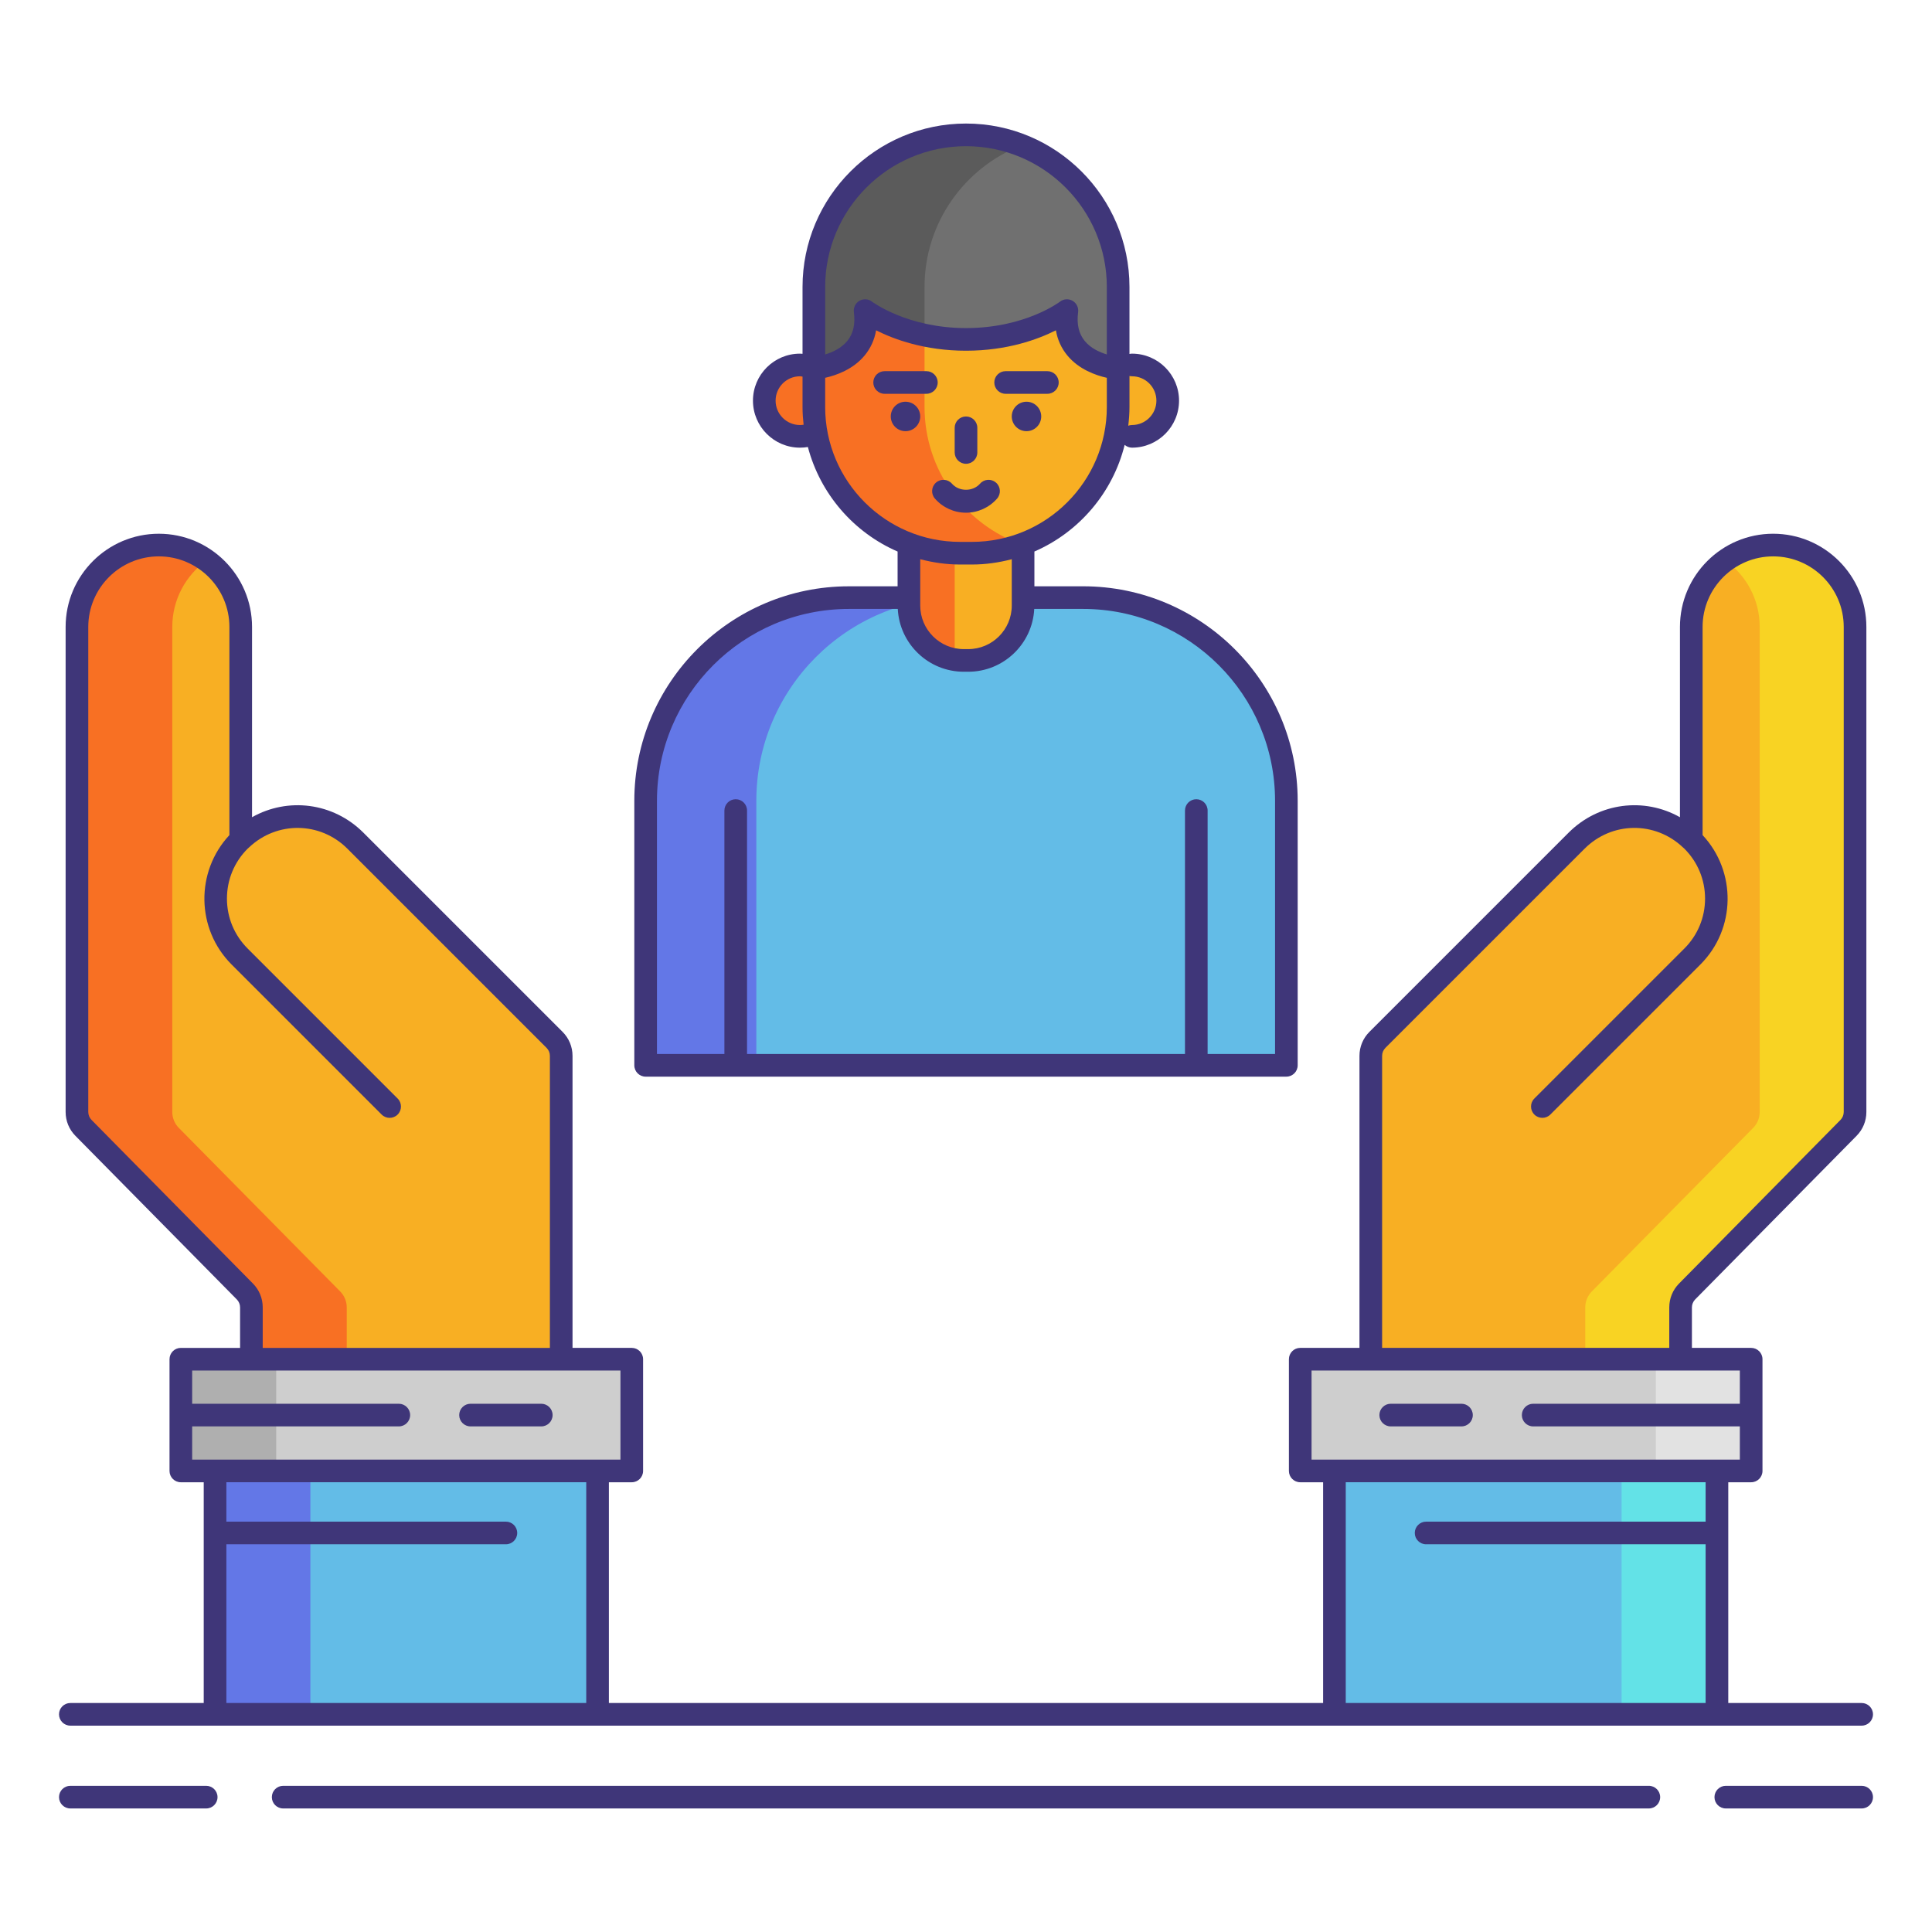
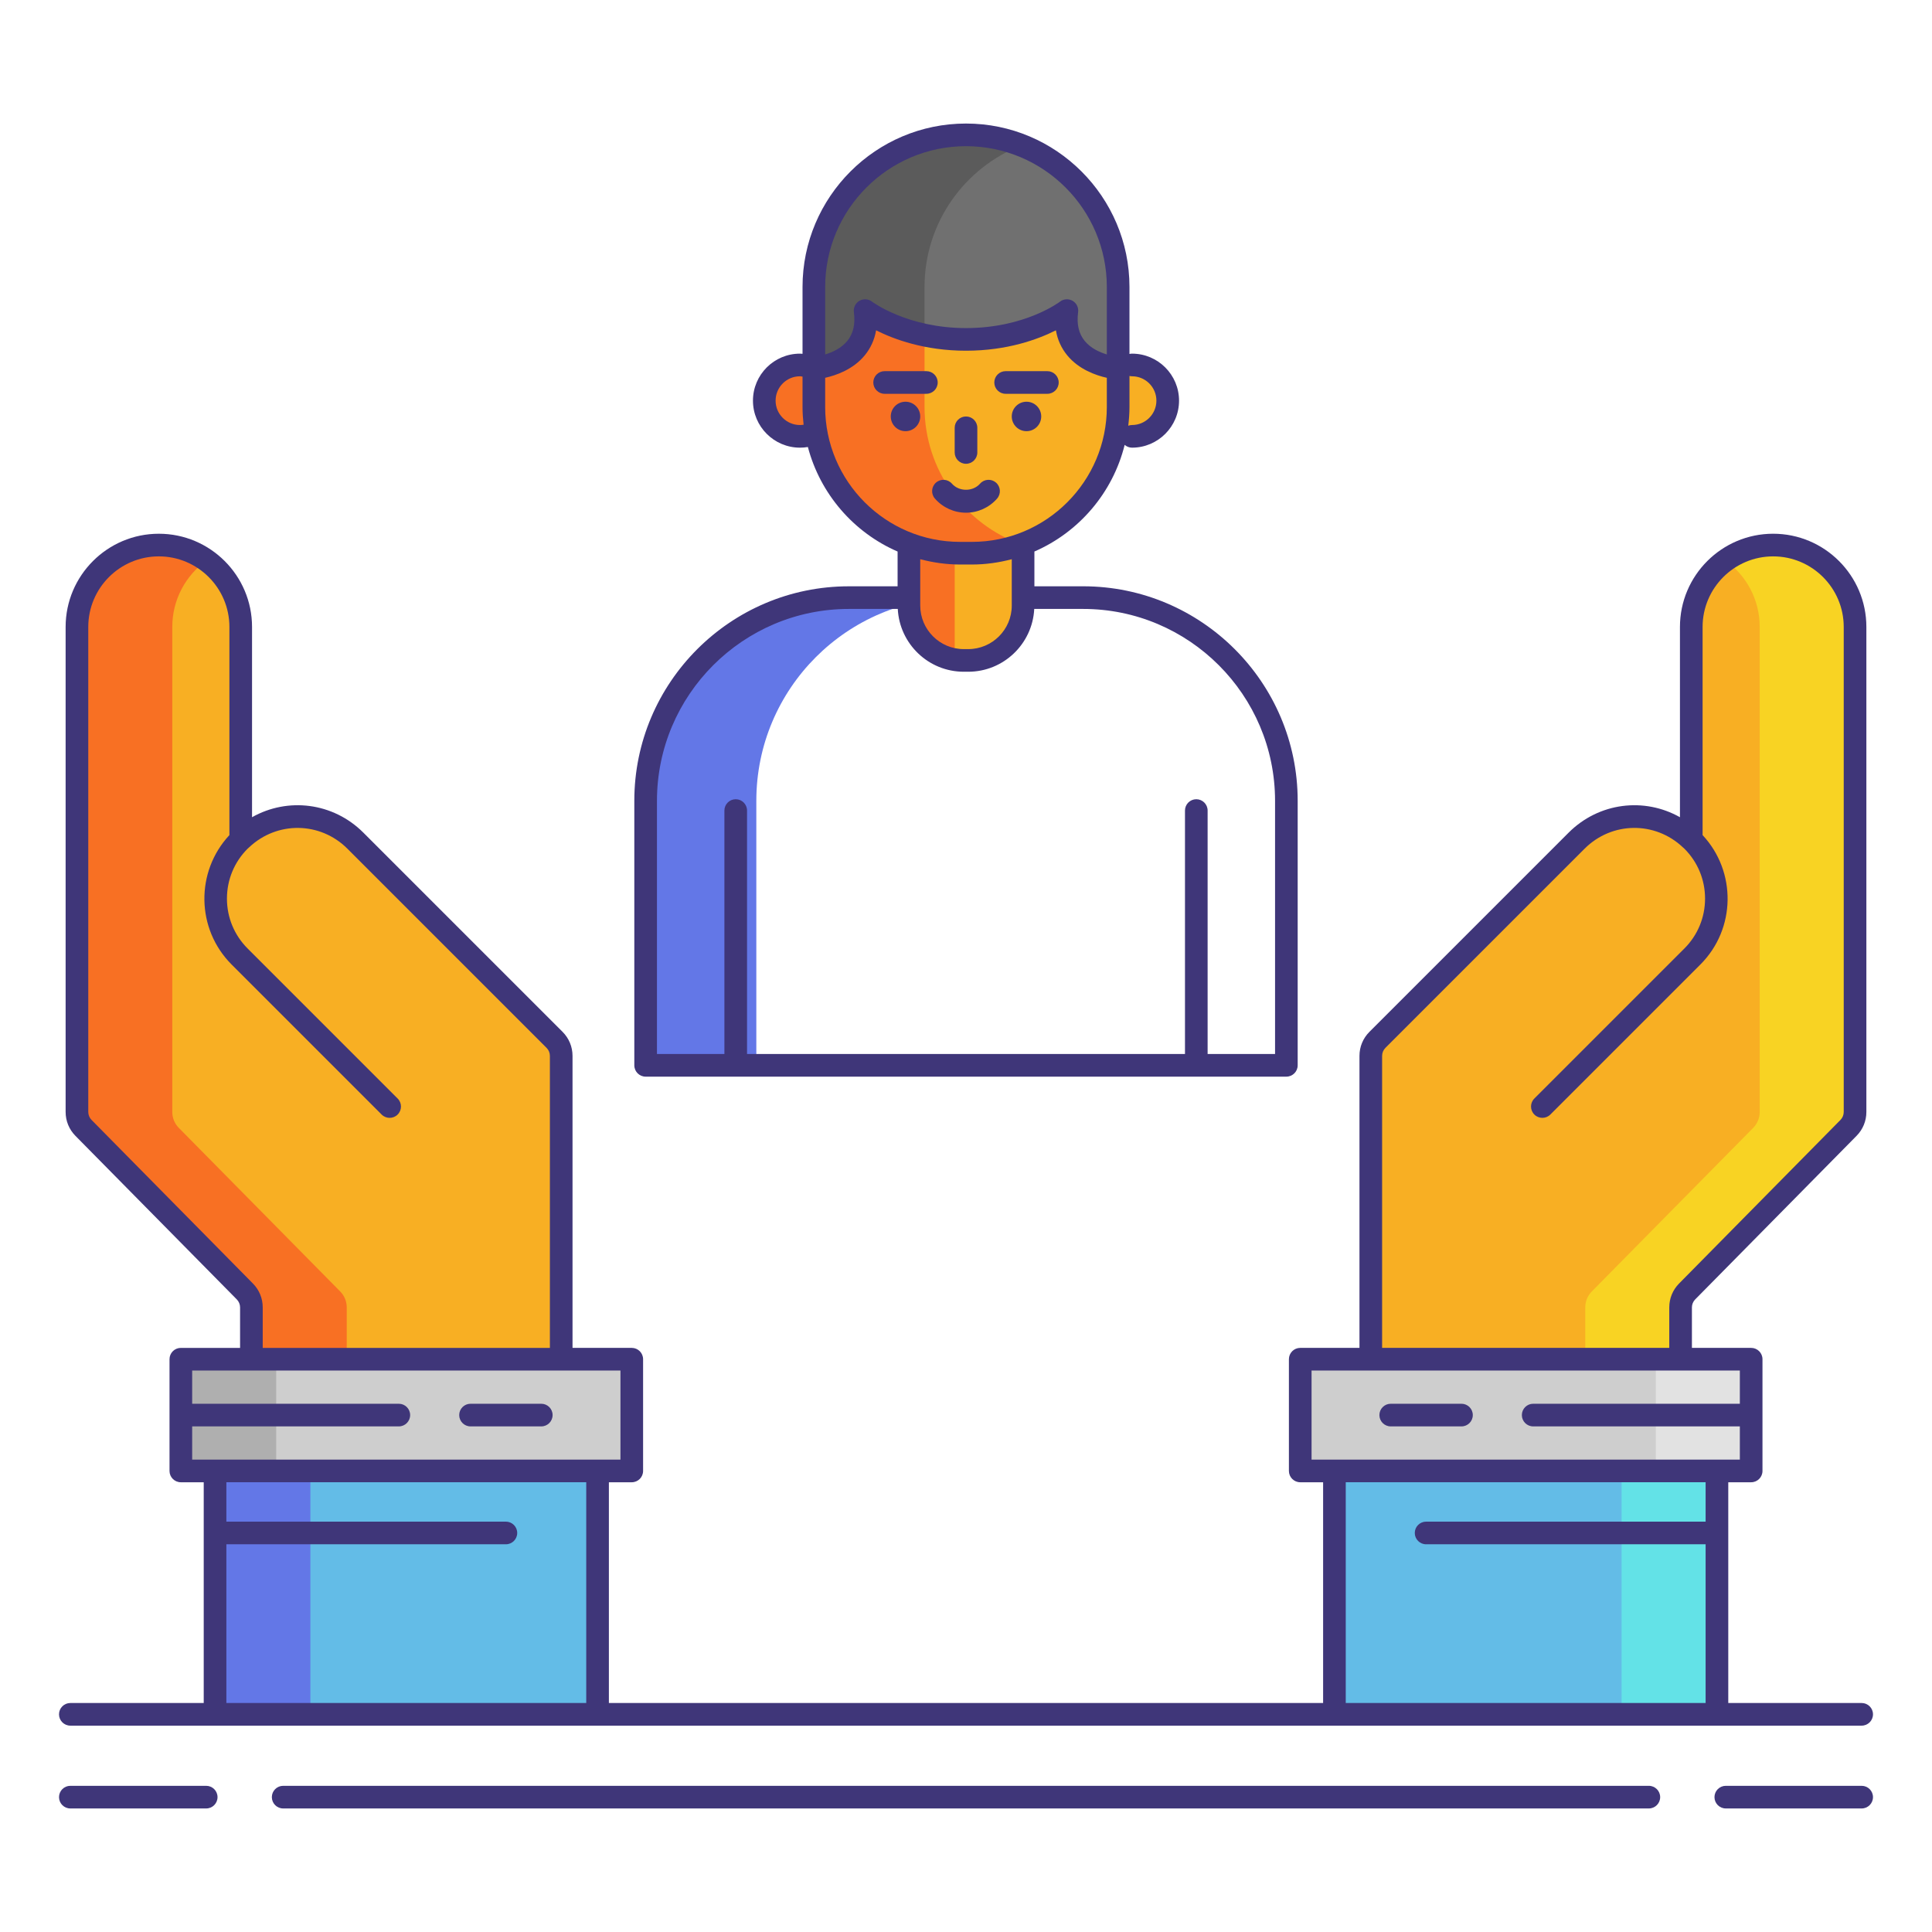
<svg xmlns="http://www.w3.org/2000/svg" id="Layer_1" height="512" viewBox="0 0 256 256" width="512">
  <g>
    <g>
      <circle cx="106" cy="53.088" fill="#f87023" r="4.729" />
      <circle cx="150" cy="53.088" fill="#f8af23" r="4.729" />
    </g>
    <path d="m47.093 111.397c-4.166-4.166-10.87-4.226-15.122-.201l-.073-.047v-28.075c0-5.992-4.858-10.85-10.85-10.85-5.992 0-10.85 4.858-10.85 10.85v64.269c0 .789.311 1.546.864 2.107l21.387 21.678c.554.561.864 1.318.864 2.107v6.868h41.051v-40.193c0-.796-.316-1.559-.879-2.121z" fill="#f8af23" />
    <g>
      <path d="m45.08 171.127-21.387-21.677c-.554-.561-.865-1.318-.865-2.107v-64.269c0-3.634 1.792-6.842 4.535-8.811-1.78-1.278-3.957-2.039-6.316-2.039-5.992 0-10.85 4.858-10.85 10.85v64.269c0 .789.311 1.546.865 2.107l21.387 21.678c.554.562.864 1.318.864 2.107v6.868h12.632v-6.868c-.001-.789-.311-1.546-.865-2.108z" fill="#f87023" />
    </g>
    <path d="m23.963 180.103h59.75v14.804h-59.75z" fill="#cecece" />
    <g>
      <path d="m23.963 180.103h12.632v14.804h-12.632z" fill="#afafaf" />
    </g>
    <path d="m28.496 194.907h50.685v32.25h-50.685z" fill="#63bce7" />
    <g>
      <path d="m28.496 194.907h12.632v32.25h-12.632z" fill="#6377e7" />
    </g>
-     <path d="m208.907 111.397c4.166-4.166 10.87-4.226 15.122-.201l.073-.047v-28.075c0-5.992 4.858-10.85 10.85-10.85 5.992 0 10.85 4.858 10.85 10.85v64.269c0 .789-.311 1.546-.864 2.107l-21.387 21.678c-.554.561-.864 1.318-.864 2.107v6.868h-41.051v-40.193c0-.796.316-1.559.879-2.121z" fill="#f8af23" />
+     <path d="m208.907 111.397c4.166-4.166 10.87-4.226 15.122-.201l.073-.047v-28.075c0-5.992 4.858-10.85 10.85-10.85 5.992 0 10.85 4.858 10.85 10.85v64.269c0 .789-.311 1.546-.864 2.107l-21.387 21.678c-.554.561-.864 1.318-.864 2.107v6.868h-41.051v-40.193z" fill="#f8af23" />
    <g>
      <path d="m234.953 72.223c-2.359 0-4.536.761-6.316 2.039 2.742 1.969 4.534 5.177 4.534 8.811v64.269c0 .789-.311 1.546-.865 2.107l-21.387 21.678c-.554.562-.864 1.318-.864 2.107v6.868h12.632v-6.868c0-.789.311-1.545.864-2.107l21.387-21.678c.554-.561.865-1.318.865-2.107v-64.268c0-5.993-4.858-10.851-10.85-10.851z" fill="#f8d323" />
    </g>
    <path d="m172.287 180.103h59.75v14.804h-59.75z" fill="#cecece" transform="matrix(-1 0 0 -1 404.324 375.009)" />
    <g>
      <path d="m219.405 180.103h12.632v14.804h-12.632z" fill="#e2e2e2" />
    </g>
    <path d="m176.82 194.907h50.685v32.25h-50.685z" fill="#63bce7" transform="matrix(-1 0 0 -1 404.324 422.064)" />
    <g>
      <path d="m214.873 194.907h12.632v32.25h-12.632z" fill="#63e2e7" />
    </g>
    <g>
-       <path d="m170.449 141.161h-84.898v-35.047c0-14.871 12.055-26.926 26.926-26.926h31.048c14.871 0 26.926 12.055 26.926 26.926v35.047z" fill="#63bce7" />
      <path d="m127.143 79.188h-14.667c-14.871 0-26.926 12.055-26.926 26.926v35.047h14.667v-35.047c0-14.871 12.055-26.926 26.926-26.926z" fill="#6377e7" />
      <path d="m128.293 87.509h-.586c-4.015 0-7.27-3.255-7.27-7.27v-13.876c0-4.015 3.255-7.27 7.27-7.27h.586c4.015 0 7.27 3.255 7.27 7.27v13.876c0 4.015-3.255 7.27-7.27 7.27z" fill="#f8af23" />
      <path d="m120.437 66.363v13.876c0 3.604 2.624 6.586 6.064 7.162v-28.2c-3.44.576-6.064 3.559-6.064 7.162z" fill="#f87023" />
      <path d="m128.781 73.301h-1.563c-10.703 0-19.38-8.677-19.38-19.38v-8.996c0-10.703 8.677-19.38 19.38-19.38h1.563c10.703 0 19.38 8.677 19.38 19.38v8.996c0 10.704-8.677 19.38-19.38 19.38z" fill="#f8af23" />
      <path d="m122.506 53.922v-8.996c0-8.4 5.354-15.53 12.828-18.219-2.049-.737-4.249-1.16-6.552-1.16h-1.563c-10.703 0-19.38 8.677-19.38 19.379v8.996c0 10.703 8.677 19.379 19.38 19.379h1.563c2.303 0 4.503-.423 6.552-1.16-7.474-2.689-12.828-9.819-12.828-18.219z" fill="#f87023" />
      <g fill="#3f3679">
        <circle cx="119.983" cy="55.182" r="1.952" />
        <circle cx="136.016" cy="55.182" r="1.952" />
      </g>
      <path d="m128 17.87c-11.135 0-20.161 9.026-20.161 20.161v10.755s7.713-.501 6.79-7.63c0 0 4.936 3.815 13.37 3.815s13.37-3.815 13.37-3.815c-.923 7.128 6.79 7.63 6.79 7.63v-10.755c.002-11.135-9.024-20.161-20.159-20.161z" fill="#707070" />
      <path d="m135.333 19.266c-2.275-.89-4.743-1.396-7.333-1.396-11.135 0-20.161 9.026-20.161 20.161v10.755s7.713-.501 6.79-7.63c0 0 2.837 2.186 7.876 3.248v-6.373c.001-8.544 5.324-15.829 12.828-18.765z" fill="#5b5b5b" />
      <g fill="#3f3679">
        <path d="m27.323 236.63h-18.003c-.828 0-1.5.672-1.5 1.5s.672 1.5 1.5 1.5h18.003c.828 0 1.5-.672 1.5-1.5s-.672-1.5-1.5-1.5z" />
        <path d="m246.68 236.63h-18.003c-.828 0-1.5.672-1.5 1.5s.672 1.5 1.5 1.5h18.003c.828 0 1.5-.672 1.5-1.5s-.672-1.5-1.5-1.5z" />
        <path d="m218.479 236.63h-180.958c-.828 0-1.5.672-1.5 1.5s.672 1.5 1.5 1.5h180.959c.828 0 1.5-.672 1.5-1.5s-.672-1.5-1.501-1.5z" />
        <path d="m9.32 228.657h19.176 50.685 97.639 50.685 19.176c.828 0 1.5-.672 1.5-1.5s-.672-1.5-1.5-1.5h-17.676v-29.25h3.033c.828 0 1.5-.672 1.5-1.5v-14.805c0-.828-.672-1.5-1.5-1.5h-7.85v-5.368c0-.392.157-.774.432-1.053l21.387-21.679c.836-.847 1.297-1.969 1.297-3.16v-64.27c0-6.81-5.54-12.35-12.35-12.35-6.811 0-12.351 5.54-12.351 12.35v25.214c-4.719-2.668-10.736-1.971-14.756 2.049l-26.393 26.393c-.85.851-1.317 1.98-1.317 3.182v38.692h-7.85c-.828 0-1.5.672-1.5 1.5v14.805c0 .828.672 1.5 1.5 1.5h3.032v29.25h-94.638v-29.25h3.032c.828 0 1.5-.672 1.5-1.5v-14.805c0-.828-.672-1.5-1.5-1.5h-7.85v-38.692c0-1.201-.468-2.331-1.318-3.183l-26.392-26.392c-4.02-4.021-10.037-4.717-14.756-2.049v-25.213c0-6.81-5.54-12.35-12.351-12.35-6.81 0-12.35 5.54-12.35 12.35v64.27c0 1.191.461 2.313 1.297 3.16l21.387 21.679c.274.278.432.661.432 1.053v5.368h-7.85c-.828 0-1.5.672-1.5 1.5v14.805c0 .828.672 1.5 1.5 1.5h3.033v29.25h-17.675c-.828 0-1.5.672-1.5 1.5s.672 1.499 1.5 1.499zm173.817-88.747c0-.4.156-.777.439-1.062l26.392-26.392c3.603-3.603 9.326-3.679 13.03-.173.04.038.168.147.193.173 1.766 1.767 2.738 4.114 2.738 6.611 0 2.498-.973 4.846-2.738 6.612l-19.882 19.882c-.586.586-.586 1.535 0 2.121.293.293.677.439 1.061.439s.768-.146 1.061-.439l19.882-19.882c4.712-4.712 4.801-12.309.29-17.145v-27.582c0-5.155 4.194-9.35 9.351-9.35 5.155 0 9.35 4.194 9.35 9.35v64.27c0 .392-.157.774-.432 1.053l-21.387 21.679c-.836.847-1.297 1.969-1.297 3.16v5.368h-38.051zm-9.35 41.693h7.85 41.051 7.85v4.402h-27.384c-.828 0-1.5.672-1.5 1.5s.672 1.5 1.5 1.5h27.384v4.402h-3.033-50.685-3.032v-11.804zm4.532 14.804h47.685v5.219h-37.038c-.828 0-1.5.672-1.5 1.5s.672 1.5 1.5 1.5h37.038v21.031h-47.685zm-144.803-26.333-21.387-21.679c-.274-.278-.432-.661-.432-1.053v-64.27c0-5.155 4.194-9.35 9.35-9.35s9.351 4.194 9.351 9.35v27.584c-4.51 4.836-4.422 12.432.29 17.145l19.882 19.882c.293.293.677.439 1.061.439s.768-.146 1.061-.439c.586-.586.586-1.535 0-2.121l-19.882-19.882c-1.766-1.767-2.738-4.114-2.738-6.612 0-2.497.973-4.845 2.738-6.611.023-.023.151-.133.193-.173 3.702-3.505 9.427-3.431 13.03.173l26.391 26.391c.284.285.44.662.44 1.063v38.692h-38.051v-5.368c0-1.192-.461-2.314-1.297-3.161zm-8.053 18.931h27.384c.828 0 1.5-.672 1.5-1.5s-.672-1.5-1.5-1.5h-27.384v-4.402h7.85 41.051 7.85v11.805h-3.032-50.686-3.033zm4.533 15.621h37.038c.828 0 1.5-.672 1.5-1.5s-.672-1.5-1.5-1.5h-37.038v-5.219h47.685v29.25h-47.685z" />
        <path d="m62.347 189.005h9.375c.828 0 1.5-.672 1.5-1.5s-.672-1.5-1.5-1.5h-9.375c-.828 0-1.5.672-1.5 1.5s.672 1.5 1.5 1.5z" />
        <path d="m184.278 189.005h9.375c.828 0 1.5-.672 1.5-1.5s-.672-1.5-1.5-1.5h-9.375c-.828 0-1.5.672-1.5 1.5s.672 1.5 1.5 1.5z" />
        <path d="m85.551 142.661h84.898c.828 0 1.5-.672 1.5-1.5v-35.048c0-15.674-12.752-28.426-28.426-28.426h-6.46v-4.607c5.904-2.563 10.382-7.778 11.961-14.132.263.227.601.37.976.37 3.435 0 6.229-2.795 6.229-6.229s-2.795-6.229-6.229-6.229c-.117 0-.229.017-.339.042v-1.976-6.895c0-11.944-9.717-21.661-21.661-21.661s-21.661 9.717-21.661 21.661v6.895 1.955c-.113-.006-.226-.021-.339-.021-3.435 0-6.229 2.794-6.229 6.229s2.795 6.229 6.229 6.229c.354 0 .704-.03 1.048-.088 1.64 6.226 6.071 11.327 11.888 13.851v4.607h-6.46c-15.674 0-28.426 12.752-28.426 28.426v35.048c.001.827.673 1.499 1.501 1.499zm67.678-89.573c0 1.78-1.449 3.229-3.229 3.229-.177 0-.344.036-.501.092.098-.817.162-1.645.162-2.488v-4.104c.109.025.222.042.339.042 1.78 0 3.229 1.449 3.229 3.229zm-43.89-15.057c0-10.29 8.371-18.661 18.661-18.661s18.661 8.371 18.661 18.661v6.895 2.039c-.954-.287-2.13-.816-2.924-1.781-.8-.972-1.088-2.227-.88-3.835.078-.602-.215-1.191-.741-1.493-.527-.304-1.183-.258-1.663.114-.046.035-4.621 3.502-12.453 3.502-7.766 0-12.411-3.471-12.453-3.502-.48-.372-1.136-.417-1.663-.114-.526.302-.819.892-.741 1.493.207 1.603-.078 2.854-.87 3.823-.796.975-1.977 1.507-2.934 1.794v-2.04zm-3.339 18.286c-1.78 0-3.229-1.449-3.229-3.229s1.449-3.229 3.229-3.229c.115 0 .225.03.339.042v4.021c0 .797.055 1.581.142 2.355-.158.024-.319.04-.481.04zm3.339-2.395v-3.861c1.448-.323 3.703-1.103 5.24-2.97.789-.959 1.293-2.07 1.508-3.322 2.375 1.195 6.454 2.703 11.913 2.703s9.538-1.508 11.913-2.703c.215 1.252.719 2.363 1.508 3.322 1.537 1.868 3.792 2.647 5.24 2.97v3.861c0 9.859-8.021 17.88-17.88 17.88h-1.563c-9.859 0-17.879-8.021-17.879-17.88zm17.88 20.88h1.563c1.828 0 3.592-.26 5.282-.703v6.141c0 3.182-2.589 5.771-5.771 5.771h-.586c-3.182 0-5.771-2.589-5.771-5.771v-6.141c1.691.443 3.455.703 5.283.703zm-40.168 31.311c0-14.02 11.406-25.426 25.426-25.426h6.483c.236 4.627 4.063 8.322 8.748 8.322h.586c4.685 0 8.512-3.695 8.748-8.322h6.483c14.02 0 25.426 11.406 25.426 25.426v33.548h-8.936v-32.259c0-.828-.672-1.5-1.5-1.5s-1.5.672-1.5 1.5v32.259h-58.029v-32.259c0-.828-.672-1.5-1.5-1.5s-1.5.672-1.5 1.5v32.259h-8.936v-33.548z" />
        <path d="m128 61.454c.828 0 1.5-.672 1.5-1.5v-3.269c0-.828-.672-1.5-1.5-1.5s-1.5.672-1.5 1.5v3.269c0 .828.672 1.5 1.5 1.5z" />
        <path d="m132.117 66.067c.546-.623.483-1.571-.139-2.117-.625-.547-1.57-.483-2.117.139-.947 1.078-2.78 1.078-3.722.001-.547-.623-1.492-.687-2.117-.141-.623.546-.686 1.494-.141 2.117 1.042 1.189 2.543 1.871 4.118 1.871 1.575.001 3.076-.681 4.118-1.87z" />
        <path d="m124.25 50.681c0-.828-.672-1.5-1.5-1.5h-5.532c-.828 0-1.5.672-1.5 1.5s.672 1.5 1.5 1.5h5.532c.828 0 1.5-.672 1.5-1.5z" />
        <path d="m133.25 52.181h5.532c.828 0 1.5-.672 1.5-1.5s-.672-1.5-1.5-1.5h-5.532c-.828 0-1.5.672-1.5 1.5s.672 1.5 1.5 1.5z" />
      </g>
    </g>
  </g>
</svg>